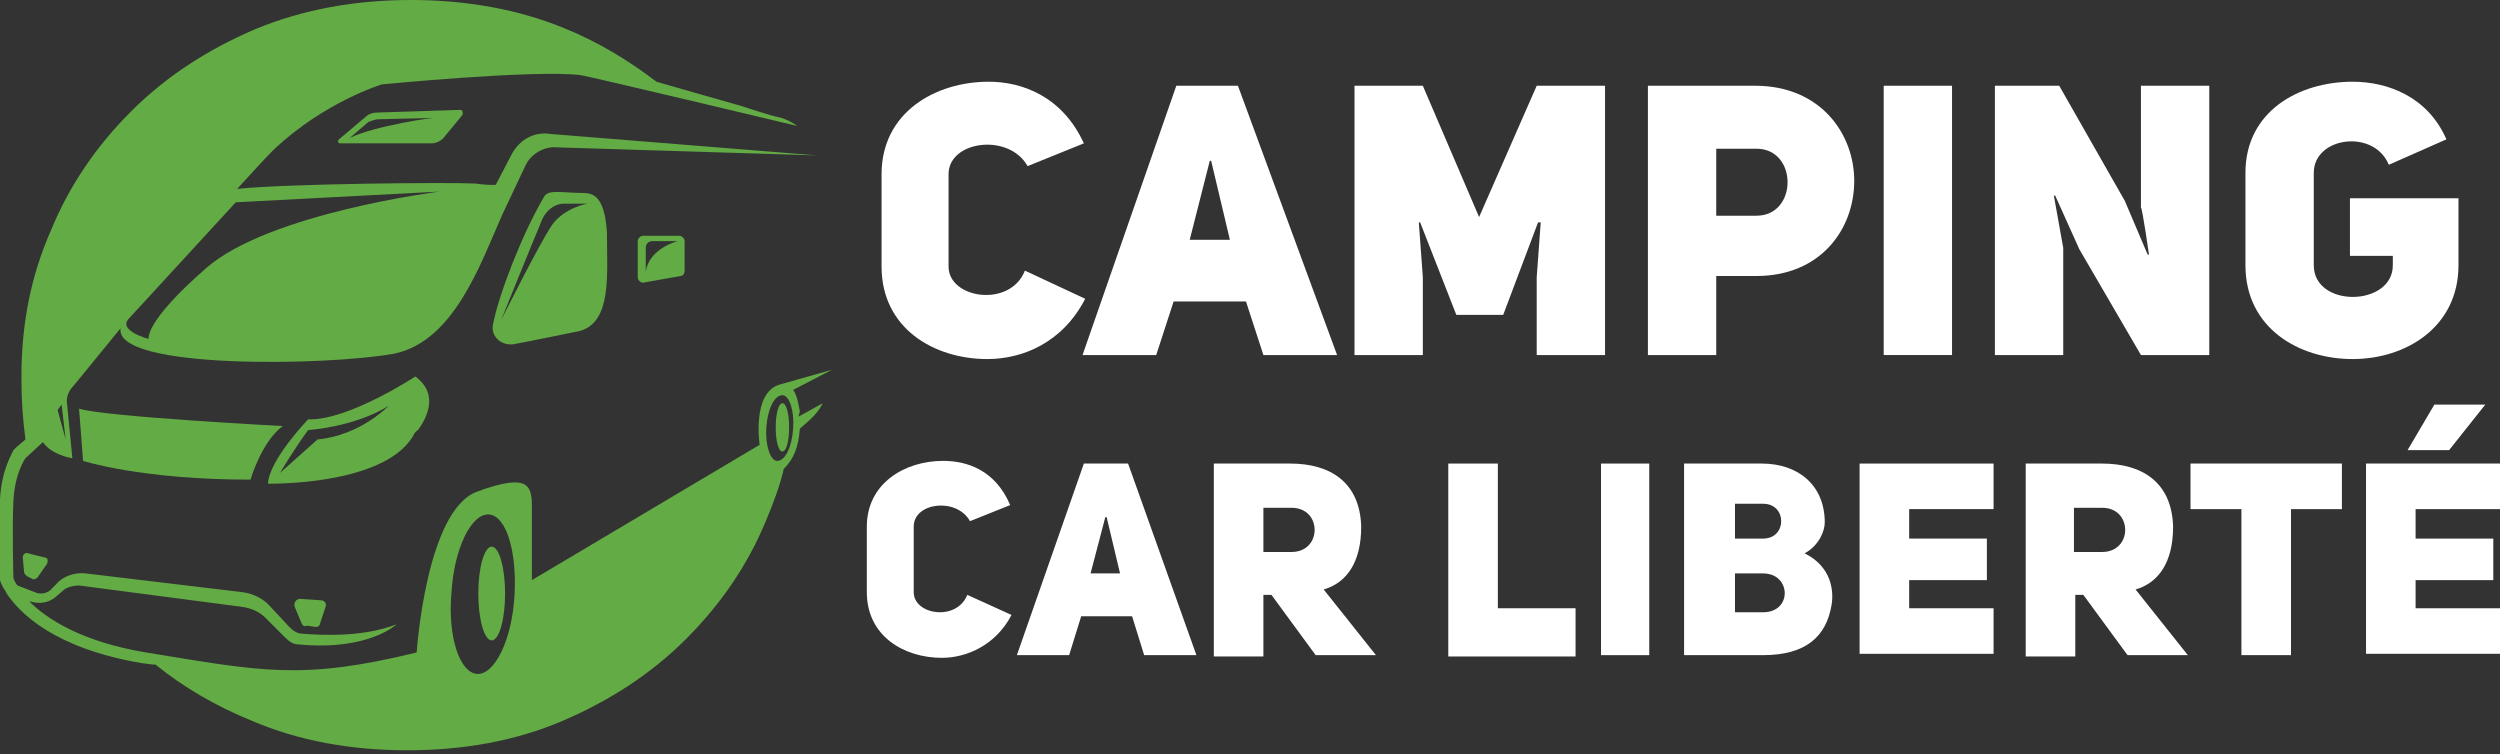
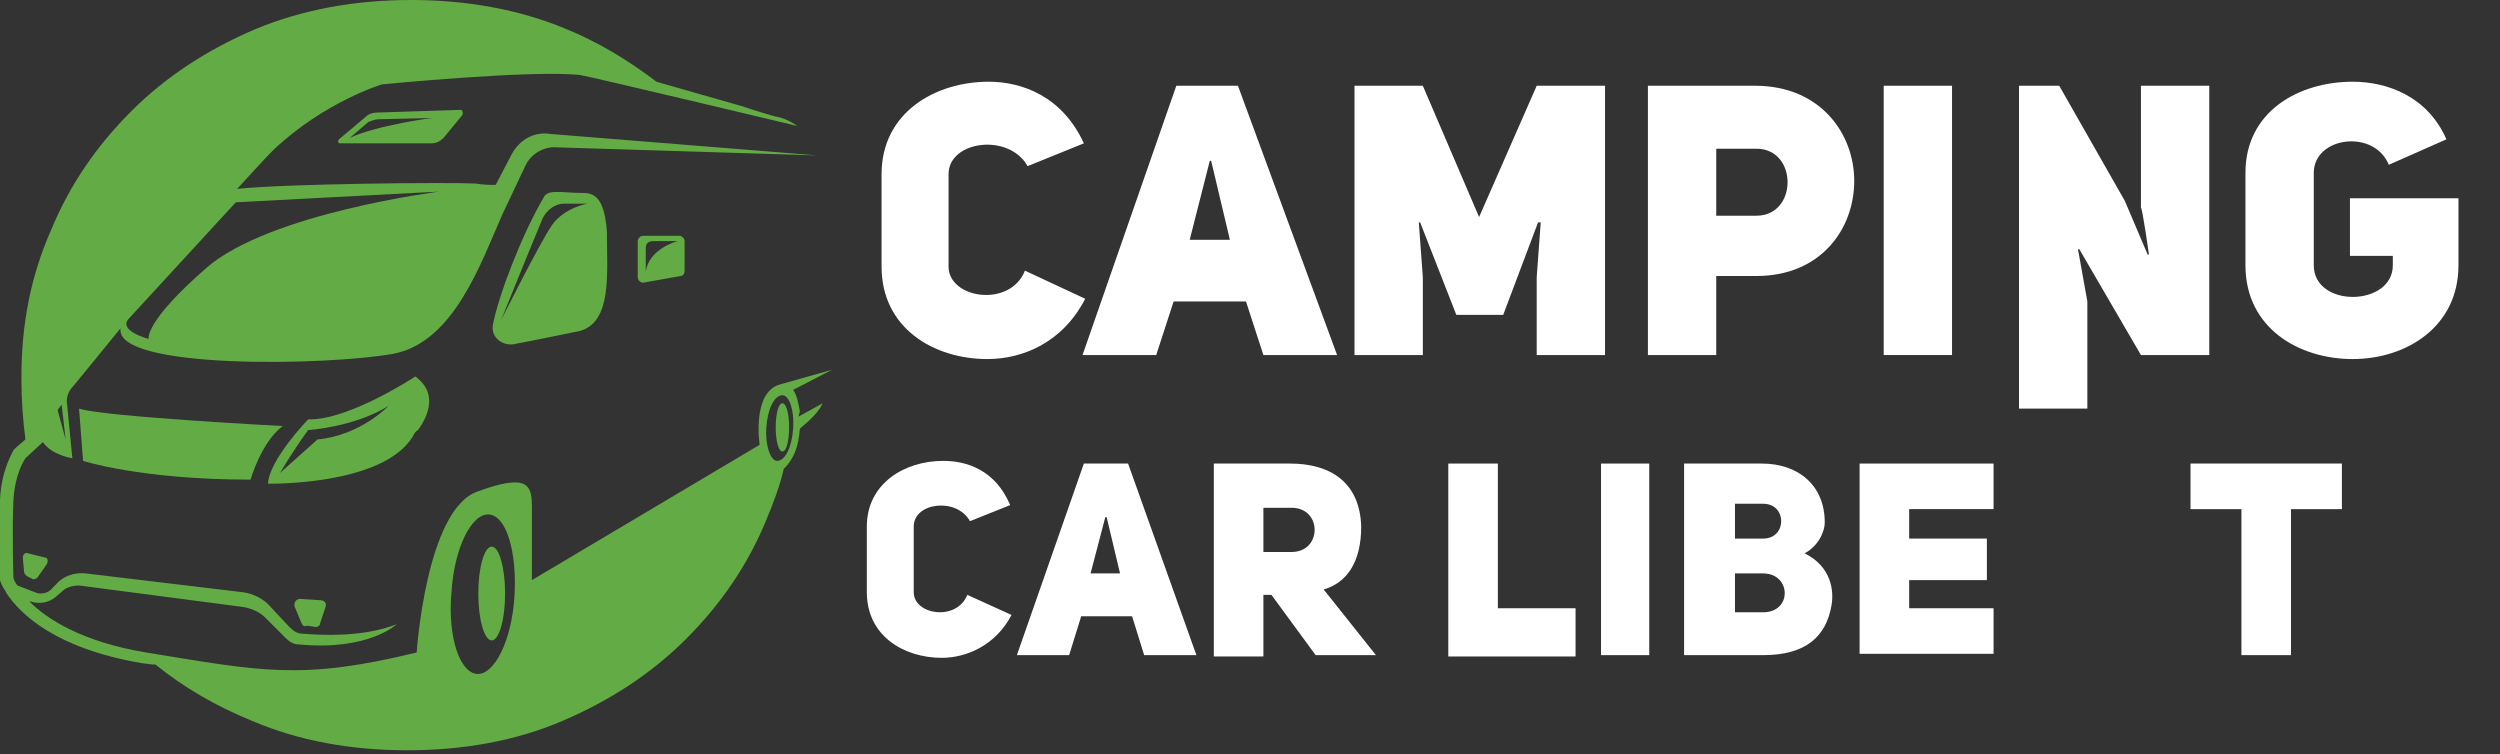
<svg xmlns="http://www.w3.org/2000/svg" version="1.1" id="Layer_1" x="0px" y="0px" width="186.6px" height="56.3px" viewBox="0 0 186.6 56.3" style="enable-background:new 0 0 186.6 56.3;" xml:space="preserve">
  <rect x="0" y="0" width="186.6" height="56.3" fill="#333333" stroke="none" />
  <style type="text/css">
	.st0{fill:#FFFFFF;}
	.st1{fill:#63AB45;}
</style>
  <g>
    <path class="st0" d="M81,22.3c-1.7,3.3-4.7,4.5-7.3,4.5c-4,0-7.9-2.3-7.9-6.9V13c0-4.6,4-6.9,8-6.9c2.5,0,5.5,1.1,7.1,4.6l-4.2,1.7   c-1.4-2.5-5.9-1.9-5.9,0.6v6.9c0,2.4,4.6,3.1,5.7,0.3L81,22.3z" />
    <path class="st0" d="M99.8,26.5h-5.5l-1.3-4h-5.4l-1.3,4h-5.5l7-20.1h4.6L99.8,26.5z M91.8,17.9L90.4,12h-0.1l-1.5,5.9H91.8z" />
    <path class="st0" d="M101.1,6.4h5.1l4.2,9.8l4.3-9.8h5.1v20.1h-5.1l0-5.8l0.3-4.1l-0.2,0l-2.6,6.9h-3.5l-2.7-6.9l-0.1,0l0.3,4.1   v5.8h-5.1V6.4z" />
    <path class="st0" d="M123,6.4h8c4.9,0,7.4,3.6,7.4,7.1c0,3.6-2.5,7.1-7.3,7.1h-3v5.9H123V6.4z M131.1,16.1c3.1,0,3.1-5,0-5h-3v5   H131.1z" />
    <path class="st0" d="M145.7,26.5h-5.1V6.4h5.1V26.5z" />
-     <path class="st0" d="M148.9,6.4h4.8l4.9,8.6l1.7,4l0.1,0c0,0-0.5-3.5-0.6-3.5V6.4h5.1v20.1h-5.1l-4.6-7.9l-1.8-4l-0.1,0l0.7,3.9v8   h-5.1V6.4z" />
+     <path class="st0" d="M148.9,6.4h4.8l4.9,8.6l1.7,4l0.1,0c0,0-0.5-3.5-0.6-3.5V6.4h5.1v20.1h-5.1l-4.6-7.9l-0.1,0l0.7,3.9v8   h-5.1V6.4z" />
    <path class="st0" d="M178.3,12.3c-1.1-2.7-5.6-2.1-5.6,0.6v6.9c0,3.2,5.9,3.1,5.9,0v-0.7h-3.2v-4.3h8.1v5c0,4.6-3.9,7-7.9,7   c-4,0-8-2.3-8-7v-6.9c0-4.6,4-6.8,8-6.8c2.6,0,5.6,1.1,7,4.3L178.3,12.3z" />
    <path class="st0" d="M75.5,45.9c-1.2,2.3-3.4,3.2-5.2,3.2c-2.8,0-5.6-1.6-5.6-4.9v-4.9c0-3.2,2.8-4.9,5.7-4.9c1.8,0,3.9,0.7,5,3.3   l-3,1.2c-1-1.8-4.2-1.4-4.2,0.4v4.9c0,1.7,3.2,2.2,4,0.2L75.5,45.9z" />
    <path class="st0" d="M89.3,48.9h-3.9L84.5,46h-3.8l-0.9,2.9h-3.9l5-14.3h3.3L89.3,48.9z M83.6,42.8l-1-4.2h-0.1l-1.1,4.2H83.6z" />
    <path class="st0" d="M94.9,44.4h-0.6v4.6h-3.7V34.6h5.7c3,0,5.2,1.4,5.3,4.7c0,2.7-1.1,4.2-2.8,4.7l3.9,4.9h-4.5L94.9,44.4z    M96.4,41.2c2.3,0,2.3-3.3,0-3.3h-2.1v3.3H96.4z" />
    <path class="st0" d="M108.2,34.6h3.6v10.8h5.8v3.6h-9.5V34.6z" />
    <path class="st0" d="M123.1,48.9h-3.6V34.6h3.6V48.9z" />
    <path class="st0" d="M134.7,41.3c2,1,2.2,2.8,2,3.9c-0.4,2.3-1.9,3.7-5.1,3.7h-5.9V34.6h5.8c2.7,0,4.7,1.6,4.7,4.4   C136.2,39.6,135.8,40.7,134.7,41.3z M131.6,40.2c1.8,0,1.8-2.6,0-2.6h-2.1v2.6H131.6z M131.6,45.7c2.2,0,2.1-2.9,0-2.9h-2.1v2.9   H131.6z" />
    <path class="st0" d="M142.5,40.2h5.8v3.1h-5.8v2.1h6.3v3.4h-10V34.6h10V38h-6.3V40.2z" />
-     <path class="st0" d="M155.5,44.4h-0.6v4.6h-3.7V34.6h5.7c3,0,5.2,1.4,5.3,4.7c0,2.7-1.1,4.2-2.8,4.7l3.9,4.9h-4.5L155.5,44.4z    M156.9,41.2c2.3,0,2.3-3.3,0-3.3h-2.1v3.3H156.9z" />
    <path class="st0" d="M171,38v10.9h-3.7V38h-3.8v-3.4h11.3V38H171z" />
-     <path class="st0" d="M180.3,40.2h5.8v3.1h-5.8v2.1h6.3v3.4h-10V34.6h10V38h-6.3V40.2z M182.8,33.6h-3.1l2-3.4h3.8L182.8,33.6z" />
  </g>
  <g>
    <g>
      <g>
        <g>
          <path class="st1" d="M59.7,30.7c-0.1-0.5-0.2-1.2-0.5-1.6l2.9-1.5l-3.9,1.1h0c-2.1,0.6-1.5,4.5-1.5,4.5l-17,10.1      c0,0,0-3.3,0-5.5c0-1.6-0.3-2.5-4.1-1.1c-3.8,1.4-4.5,12-4.5,12c-8.6,2.1-11.6,1.4-20.2,0c-4.8-0.8-7.4-2.5-8.7-3.8l0.1,0      c0.6,0.2,1.3,0.1,1.8-0.3L4.8,44c0.3-0.2,0.7-0.3,1.1-0.3l12.2,1.6c0.7,0.1,1.3,0.4,1.7,0.8l1.5,1.5c0.3,0.3,0.6,0.5,1,0.5      c5.2,0.5,7.3-1.5,7.3-1.5c-2.6,1-5.7,0.8-7,0.7c-0.4,0-0.7-0.2-1-0.5l-1.4-1.5c-0.5-0.6-1.3-1-2.1-1.1L6.4,42.8      c-0.8-0.1-1.7,0.2-2.2,0.8l-0.3,0.3c-0.3,0.4-0.9,0.5-1.3,0.3l-1.3-0.5C1,43.3,1,43.1,1,43.1s-0.1-3.6,0-5.7      c0.1-2.1,0.9-3.2,0.9-3.2L3.2,33c0.7,1,2.2,1.2,2.2,1.2L5,30.1c-0.1-0.7,0.4-1.2,0.4-1.2s1-1.2,3.6-4.4      c-0.5,3.1,15.5,2.8,20.4,1.9c4.5-0.9,6.5-6.8,8.1-10.4l1.7-3.6c0.4-0.9,1.4-1.5,2.4-1.4L61,11.6L41.1,10      c-1.2-0.2-2.3,0.4-2.9,1.5L37,13.8c-0.4,0-0.9,0-1.5-0.1c-1.9-0.1-14.1,0-17.8,0.4c1.1-1.2,2.1-2.3,2.7-2.9      c3.8-3.6,8.1-4.9,8.1-4.9s11.2-1.1,14.8-0.7c0.7,0.1,16.2,3.8,16.2,3.8c-0.4-0.3-1-0.6-1.6-0.7c-0.4-0.1-1.4-0.4-2.6-0.8      c-1.8-0.5-4.2-1.2-6.3-1.8c-2.1-1.6-4.4-3-6.9-4C38.7,0.7,34.8,0,30.7,0C26.5,0,22.6,0.7,19,2.2c-3.5,1.5-6.6,3.5-9.2,6.1      c-2.6,2.6-4.6,5.5-6,8.9c-1.5,3.4-2.2,7-2.2,10.9v0.2c0,1.5,0.1,3,0.3,4.5l-0.7,0.6l-0.2,0.2C1,33.7,0.1,35,0,37.3      C0,39.4,0,43,0,43.1l0,0.1l0,0.1c0,0,0.1,0.4,0.4,0.8l0.1,0.2c1,1.5,3.6,4.1,10.1,5.2l0.8,0.1c0.1,0,0.1,0,0.2,0      c2.1,1.7,4.5,3.1,7.2,4.2c3.5,1.5,7.4,2.2,11.6,2.2s8.1-0.7,11.6-2.2c3.5-1.5,6.6-3.5,9.2-6.1c2.6-2.6,4.6-5.5,6-8.9      c0.5-1.2,1-2.5,1.3-3.8c0.8-0.8,1.1-1.7,1.2-3c0.3-0.3,1.3-1,1.7-1.9l-1.8,1L59.7,30.7z M9.6,23.8l8-8.7l15.2-0.8      c0,0-12.7,1.6-17.4,5.7c-4.7,4.1-4.3,5.3-4.3,5.3S8.8,24.7,9.6,23.8z M4.6,30.2l0.3,2.6l-0.6-2.2L4.6,30.2z M38.4,44.5      c-0.2,3.3-1.5,5.9-2.8,5.8c-1.3-0.1-2.2-2.8-1.9-6.1c0.2-3.3,1.5-5.9,2.8-5.8S38.6,41.2,38.4,44.5z M59.2,32      c-0.1,1.4-0.6,2.4-1.2,2.4c-0.5,0-0.9-1.2-0.8-2.5c0.1-1.4,0.6-2.4,1.2-2.4C58.9,29.5,59.3,30.6,59.2,32z" />
          <ellipse class="st1" cx="36.7" cy="44.3" rx="1" ry="3.5" />
          <path class="st1" d="M58.4,30.1c-0.3,0-0.5,0.8-0.5,1.8c0,1,0.2,1.8,0.5,1.8c0.3,0,0.5-0.8,0.5-1.8      C58.9,30.9,58.7,30.1,58.4,30.1z" />
          <path class="st1" d="M48,17.6c-0.2,0-0.4,0.2-0.4,0.4v2.7c0,0.2,0.2,0.4,0.4,0.4l2.8-0.5c0.2,0,0.3-0.2,0.3-0.4v-2.2      c0-0.2-0.2-0.4-0.4-0.4H48z M48.2,20.3v-1.8c0-0.3,0.2-0.5,0.5-0.5h1.9C50.5,18,48.4,18.6,48.2,20.3z" />
          <path class="st1" d="M5.9,30.5l0.3,3.9c0,0,4.3,1.4,12.5,1.4c0,0,0.8-2.8,2.4-4C21.1,31.8,7.7,31.1,5.9,30.5z" />
          <path class="st1" d="M22.4,44.7c-0.3,0-0.5,0.3-0.4,0.6l0.5,1.2c0.1,0.2,0.2,0.3,0.4,0.2l0.7,0.1c0.1,0,0.3-0.1,0.3-0.3l0.4-1.2      c0.1-0.3-0.1-0.5-0.4-0.5L22.4,44.7z" />
          <path class="st1" d="M3.3,41.6l-1.2-0.3c-0.2-0.1-0.4,0.1-0.4,0.3l0.1,1.1c0,0.1,0.1,0.2,0.2,0.3l0.4,0.2c0.1,0.1,0.3,0,0.4-0.1      l0.7-1C3.6,41.9,3.6,41.6,3.3,41.6z" />
          <path class="st1" d="M43.4,14.4c-1.4,0-2.5-0.3-2.8,0.3c-1.7,2.9-3.4,7.4-3.8,9.5c-0.2,0.9,0.6,1.6,1.5,1.5c1.1-0.2,5-1,5-1      c2.4-0.7,2-4.3,2-7.4C45.1,14.5,44.2,14.4,43.4,14.4z M41.2,16.8c-0.9,1.3-3.8,7.1-3.8,7.1s2.1-5.2,3.1-7.6      c0.3-0.6,0.9-1.1,1.6-1.1h2C44,15.1,42.1,15.5,41.2,16.8z" />
          <path class="st1" d="M30.8,32.6c0.1-0.2,0.2-0.4,0.4-0.5c0.5-0.7,1.7-2.6-0.2-4c0,0-5,3.3-8,3.2c0,0-2.9,3-3,4.8      C19.9,36.1,28.5,36.3,30.8,32.6z M23.7,32.8l-2.8,2.5c0,0,1-1.7,2.1-3.2c0,0,3.4-0.2,6-1.8C29,30.3,26.9,32.5,23.7,32.8z" />
        </g>
        <path class="st1" d="M34.4,8.2l-6.2,0.2c-0.4,0-0.7,0.1-1,0.4l-1.9,1.6c-0.1,0.1-0.1,0.3,0.1,0.3h6.8c0.4,0,0.7-0.2,0.9-0.4     l1.4-1.7C34.6,8.4,34.5,8.2,34.4,8.2z M26.1,10.3l1.4-1.2C27.8,9,28,8.9,28.3,8.9l4.3-0.1C32.6,8.7,27.9,9.4,26.1,10.3z" />
      </g>
    </g>
  </g>
</svg>